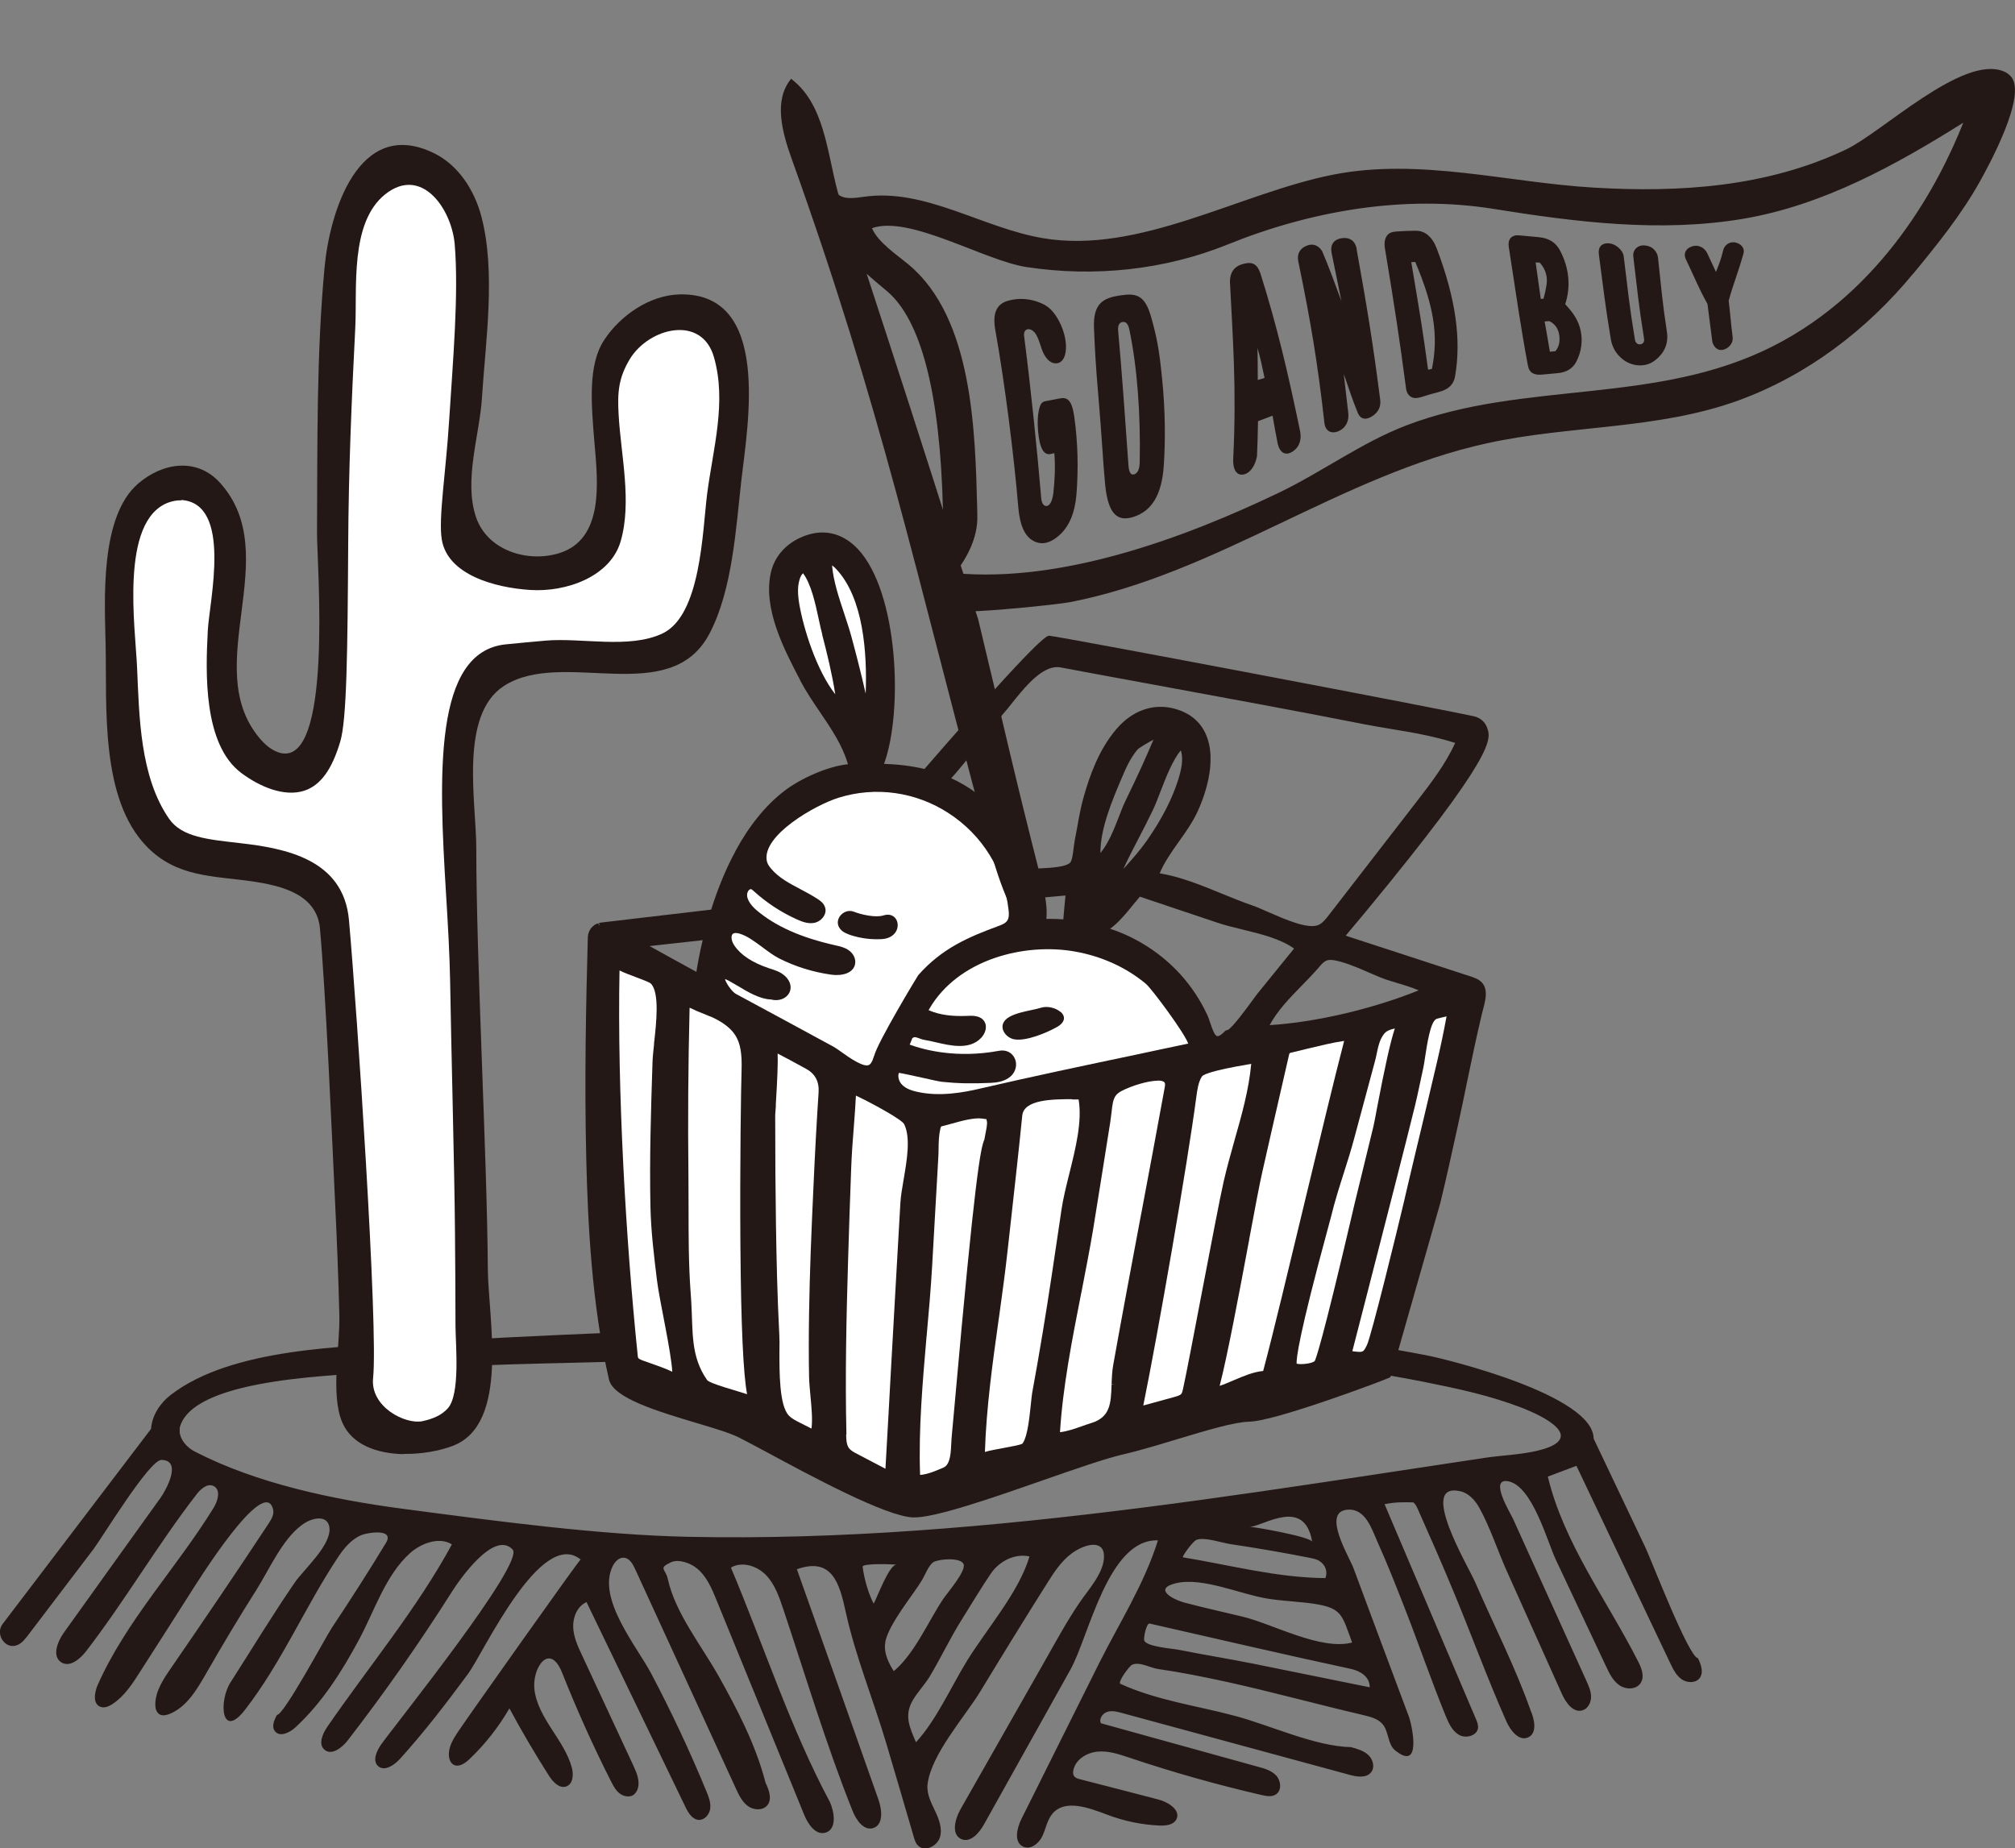
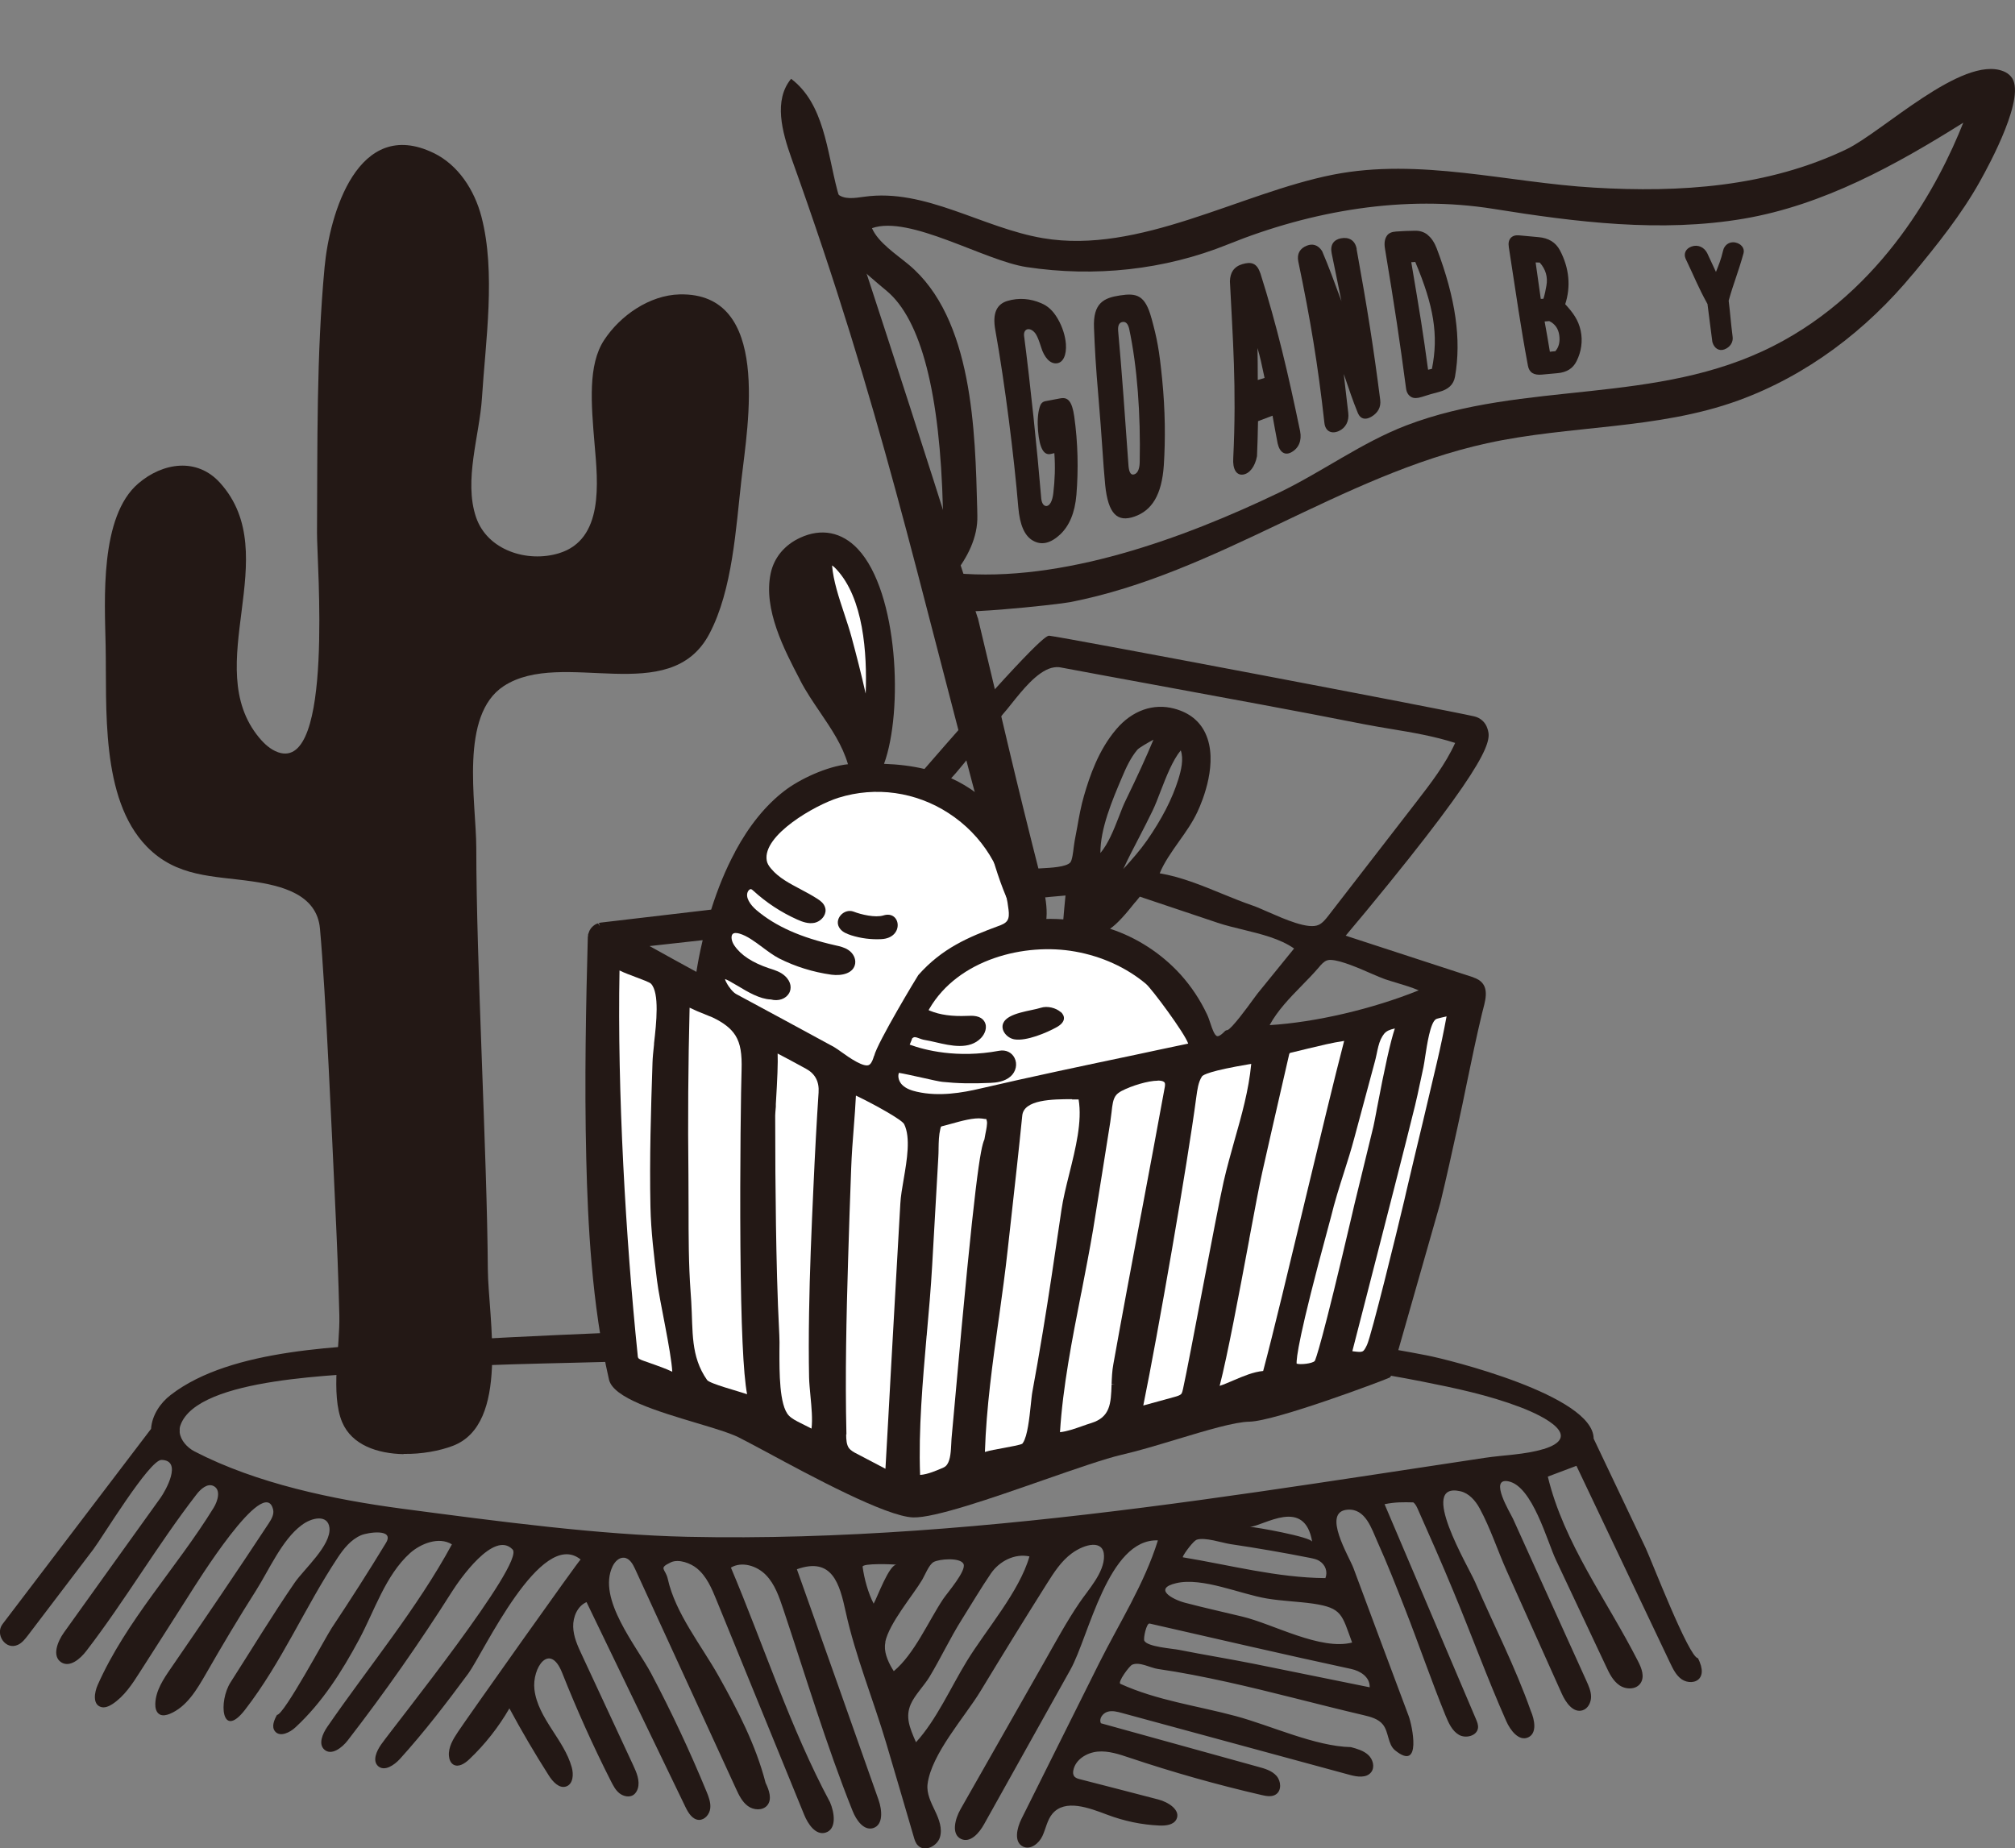
<svg xmlns="http://www.w3.org/2000/svg" id="_レイヤー_2" viewBox="0 0 157 144">
  <rect x="0" y="0" width="157" height="144" fill="#808080" stroke="none" />
  <defs>
    <style>.cls-1{fill:none;}.cls-2{fill:#fff;}.cls-3{fill:#231815;}</style>
  </defs>
  <g id="_レイヤー_1-2">
    <g>
      <g>
        <path class="cls-3" d="M132.53,129.79c-.06-.2-.14-.4-.23-.58-.7-.02-3.64-7.66-4.08-8.59-1.35-2.84-2.7-5.68-4.05-8.52-.01-3.38-11.42-6.18-12.97-6.48-6.85-1.34-13.92-2.08-20.9-2.24-19.23-.42-38.49,.1-57.69,1.21-5.77,.33-14.56,.44-19.3,4.1-.84,.64-1.47,1.61-1.54,2.65,0,0-11.49,15.11-11.57,15.21-.61,.8,.24,2.08,1.21,1.61,.32-.15,.54-.44,.76-.72,1.7-2.23,3.4-4.47,5.1-6.71,.69-.91,4.37-6.98,5.31-6.97,1.68,.03,.3,2.43-.07,2.95-2.51,3.5-5.02,6.99-7.52,10.49-.51,.71-.96,1.85-.22,2.33,.67,.43,1.48-.26,1.96-.89,3.03-3.94,5.54-8.26,8.58-12.19,.33-.43,.86-.9,1.34-.65,.57,.29,.33,1.15-.01,1.7-2.89,4.69-6.8,8.77-9.03,13.8-.26,.59-.39,1.48,.22,1.7,.31,.12,.66-.04,.94-.22,.92-.61,1.54-1.56,2.13-2.49,1.28-1.99,2.55-3.99,3.82-5.98,.53-.83,5.9-9.51,6.56-6.68,.09,.37-.13,.75-.34,1.07-2.5,3.8-5.05,7.55-7.63,11.3-.58,.84-1.18,1.74-1.21,2.76-.01,.31,.06,.67,.34,.83,.23,.13,.52,.06,.76-.03,1.34-.54,2.13-1.89,2.85-3.14,1.26-2.2,2.56-4.38,3.92-6.52,.98-1.55,2.01-3.92,3.51-5.04,.81-.63,2.07-.87,2.19,.19,.14,1.36-1.97,3.21-2.7,4.26-1.74,2.53-3.34,5.18-5,7.77-.96,1.49-.72,4.53,1.12,2.15,2.89-3.74,4.64-7.95,7.22-11.85,.47-.71,1.03-1.41,1.82-1.75,.51-.22,2.64-.55,1.94,.6-1.36,2.24-2.77,4.44-4.22,6.62-.49,.74-3.73,6.8-4.27,6.78-.22,.4-.44,.91-.16,1.27,.38,.49,1.17,.11,1.62-.32,2.08-1.93,3.61-4.35,4.94-6.83,1.2-2.23,2.05-5,3.97-6.73,.83-.74,2.25-1.31,3.26-.68-2.68,4.96-6.51,9.57-9.71,14.22-.37,.54-.72,1.35-.22,1.78,.55,.48,1.37-.15,1.81-.72,2.9-3.75,5.62-7.64,8.16-11.65,.55-.86,3.24-4.76,4.69-3.23,.99,1.04-9.15,13.65-10.24,15.19-.36,.51-.7,1.27-.24,1.69,.5,.44,1.25-.07,1.7-.56,1.91-2.11,3.64-4.37,5.33-6.66,1.17-1.6,5.66-11.39,8.75-8.88-.06-.05-8.92,12.46-9.55,13.42-.38,.57-.77,1.2-.71,1.89,.02,.27,.13,.55,.36,.68,.4,.22,.88-.1,1.21-.41,1.23-1.16,2.29-2.51,3.14-3.98,.96,1.78,1.98,3.52,3.07,5.23,.31,.49,.82,1.05,1.37,.85,.53-.2,.57-.94,.42-1.48-.3-1.09-.96-2.04-1.57-2.99s-1.21-1.96-1.34-3.08c-.2-1.68,1.19-3.74,2.16-1.3,1.14,2.87,2.4,5.68,3.8,8.44,.18,.35,.36,.71,.67,.95s.77,.34,1.09,.12c.17-.12,.28-.31,.34-.51,.17-.6-.1-1.23-.36-1.79-1.33-2.87-2.67-5.73-4-8.6-.33-.7-.66-1.43-.68-2.2s.33-1.61,1.04-1.92c2.57,5.32,5.14,10.65,7.71,15.97,.22,.46,.55,.99,1.06,1,.46,0,.82-.45,.87-.9s-.12-.9-.3-1.33c-1.29-3.13-2.73-6.2-4.31-9.19-1.12-2.11-4.22-5.8-3-8.34,.17-.35,.49-.7,.89-.67,.43,.04,.68,.48,.86,.87,2.62,5.71,5.24,11.41,7.86,17.12,.23,.5,.48,1.03,.93,1.36s1.15,.37,1.51-.05c.4-.48,.14-1.2-.13-1.76-.76-2.95-2.18-5.68-3.66-8.32-1.33-2.37-3.37-4.89-3.96-7.57-.18-.81-.77-.81,.24-1.29,.62-.29,1.56,.08,2.03,.47,.76,.62,1.16,1.57,1.53,2.48,2.27,5.57,4.54,11.13,6.82,16.7,.3,.75,.91,1.65,1.68,1.41,.87-.27,.7-1.54,.34-2.37-3.08-5.74-5.18-12.27-7.72-18.28,.86-.51,2.03-.14,2.73,.58s1.03,1.71,1.35,2.66c1.75,5.23,3.35,10.6,5.4,15.72,.28,.71,.87,1.56,1.6,1.34,.81-.25,.7-1.41,.42-2.21-2.11-5.99-4.23-11.98-6.36-17.96,2.77-.99,3.33,1.16,3.8,3.3,.76,3.48,2.16,6.87,3.17,10.28,.72,2.42,1.42,4.83,2.13,7.25,.07,.25,.15,.52,.34,.7,.51,.52,1.48,.06,1.7-.63s-.07-1.43-.38-2.08-.66-1.34-.58-2.06c.28-2.34,2.89-5.24,4.1-7.22,1.71-2.82,3.44-5.63,5.2-8.42,.55-.87,1.11-1.75,1.94-2.36,1.03-.75,2.49-1.09,2.51,.2,.03,1.3-1.24,2.65-1.92,3.66-1,1.47-1.84,3.03-2.72,4.58-2.18,3.83-4.36,7.67-6.54,11.5-.43,.76-.74,1.95,.05,2.32,.72,.33,1.41-.47,1.79-1.16,2.24-4.02,4.49-8.04,6.73-12.05,1.43-2.56,2.93-10.21,6.81-10.06-1.06,3.41-3.04,6.49-4.58,9.57-2.02,4.04-4.03,8.09-6.05,12.13-.36,.72-.61,1.81,.12,2.16,.58,.28,1.24-.24,1.51-.82s.37-1.25,.78-1.74c.99-1.17,2.85-.46,4.28,.08,1.3,.49,2.67,.78,4.06,.84,.49,.02,1.09-.04,1.32-.48,.36-.72-.63-1.35-1.41-1.55-2.04-.53-4.07-1.06-6.11-1.58-.17-.04-.35-.1-.45-.24-.09-.13-.09-.3-.06-.45,.16-.84,1.04-1.38,1.89-1.46s1.69,.21,2.5,.48c3.37,1.13,6.8,2.1,10.27,2.9,.38,.09,.81,.17,1.13-.05,.45-.3,.4-1.03,.04-1.44s-.92-.57-1.44-.71c-4.08-1.13-8.16-2.26-12.24-3.39-.17-.35,.13-.77,.5-.89s.77-.01,1.14,.09c5.91,1.61,11.83,3.21,17.74,4.82,.58,.16,1.31,.27,1.68-.21,.3-.39,.14-1-.23-1.34s-.87-.48-1.35-.61c-2.8-.06-6.26-1.69-8.98-2.42-3.01-.81-6.12-1.21-8.98-2.51-.25-.12,.7-1.4,.91-1.49,.58-.26,1.43,.25,2.01,.33,1.81,.26,3.6,.62,5.38,1.01,3.57,.79,7.1,1.76,10.65,2.59,.55,.13,1.15,.29,1.5,.73,.47,.59,.37,1.54,.95,2.01,2.12,1.72,1.32-1.99,1.06-2.67-1.4-3.74-2.88-7.69-4.3-11.52-.33-.9-2.5-4.39-.48-4.56,1.42-.12,1.89,1.49,2.35,2.51,.77,1.71,1.46,3.47,2.14,5.21,1.08,2.76,2.04,5.57,3.16,8.32,.24,.58,.51,1.19,1.04,1.5s1.41,.09,1.49-.53c.03-.25-.07-.49-.17-.72-2.37-5.57-4.74-11.14-7.11-16.72,.84-.17,1.44-.16,2.24-.14,.18,.14,.28,.36,.37,.57,.94,2.11,1.87,4.22,2.75,6.35,1.4,3.36,2.65,6.8,4.12,10.12,.32,.73,.99,1.6,1.71,1.27,.7-.32,.51-1.36,.2-2.07-1.2-3.41-2.9-6.72-4.34-10.04-.53-1.22-4.49-7.82-1.15-7.07,.67,.15,1.17,.72,1.5,1.32,.85,1.56,1.39,3.26,2.11,4.87,1.43,3.2,2.87,6.39,4.3,9.59,.31,.69,.89,1.52,1.62,1.29,.42-.13,.66-.61,.66-1.05s-.19-.86-.37-1.26c-1.27-2.8-2.54-5.6-3.81-8.41-.63-1.4-1.27-2.8-1.9-4.2-.2-.44-1.93-3.24-.35-2.92,1.87,.39,3.01,4.68,3.69,6.12l3.9,8.28c.26,.56,.54,1.14,1.05,1.49s1.31,.35,1.65-.17c.33-.5,.08-1.16-.2-1.7-2.43-4.78-5.78-9.19-7.03-14.39,.74-.28,1.49-.56,2.23-.84,2.43,5.12,4.86,10.24,7.3,15.36,.23,.48,.47,.98,.91,1.28s1.13,.3,1.42-.14c.17-.26,.16-.58,.08-.89Zm-65.32-7.7c-.04-.3,2.46-.2,2.67-.16-.58-.11-1.56,2.63-1.81,3.03-.43-.84-.73-1.92-.86-2.88Zm1.76,5.88c.29-1.47,2.19-3.69,2.89-4.88,.2-.34,.52-1.17,.88-1.37,.41-.24,2.07-.38,2.33,.14s-1.27,2.27-1.59,2.75c-1.16,1.75-2.24,4.28-3.84,5.61-.35-.53-.73-1.31-.69-1.98,0-.09,.02-.18,.04-.27Zm2.4,7.79c-.52-1.18-.83-1.98-.41-2.96,.31-.72,1.06-1.46,1.47-2.15,.88-1.46,1.61-3.03,2.52-4.47,.75-1.19,1.46-2.4,2.25-3.56,.66-.97,1.86-1.59,3.01-1.34-.78,2.74-3.38,5.71-4.88,8.16-1.24,2.02-2.37,4.59-3.96,6.32Zm21.79-15.73s.06-.04,.08-.05c.63-.22,1.97,.24,2.62,.34,2.09,.31,4.17,.67,6.24,1.08,.24,.05,.48,.1,.68,.22,.51,.31,.68,.87,.49,1.35-3.76-.03-7.41-1.01-11.1-1.62-.11-.02,.64-1.07,.98-1.32Zm13.57,11.45c-3.01-.61-6.01-1.22-9.02-1.83-1.94-.39-3.9-.7-5.85-1.09-.49-.1-2.46-.23-2.7-.71-.09-.19,.17-1.39,.41-1.34,5.23,1.19,10.46,2.41,15.71,3.54,.7,.15,1.47,.62,1.44,1.43Zm-1.37-3.49c-2.48,.64-6.17-1.45-8.56-2.02-1.49-.36-2.99-.69-4.47-1.08-.96-.25-2.53-1.1-.67-1.53,2.04-.47,4.99,.86,7.05,1.2,1.19,.2,2.41,.23,3.61,.4,2.26,.34,2.23,.85,3.03,3.03Zm-3.12-7.85c-.1-.38-4.43-1.16-4.85-1.16,1.11-.09,4.26-2.34,4.85,1.16Zm18-7.22c-1.41,.43-3.1,.46-4.56,.68-2.9,.44-5.8,.88-8.71,1.32-5.95,.9-11.91,1.79-17.88,2.55-11.67,1.49-23.69,2.54-35.56,2.28-6.82-.15-14.65-1.19-22.21-2.19-5.34-.71-11.31-1.95-16.16-4.46-.58-.3-1.09-.87-1.16-1.49,0-.09,.01-.18,0-.28,0-.09,.03-.18,.06-.27,1.34-3.8,12.77-3.87,16.09-4.19,6.42-.62,12.97-.59,19.42-.82,13.57-.49,27.14-.87,40.72-.58,6.87,.15,13.77,.85,20.51,2.18,2.57,.51,5.19,1.06,7.65,2,1.98,.75,4.91,2.31,1.81,3.27Z" />
        <g>
-           <path class="cls-3" d="M31.45,113.31c-2.03-.04-4.03-.7-4.79-2.49-.92-2.18-.16-5.9-.22-8.33-.07-2.92-.19-5.85-.33-8.77-.24-5.09-.72-16.28-1.18-21.36-.24-2.7-3.04-3.35-5.27-3.68-3.06-.44-5.89-.31-8.23-2.72-3.63-3.73-3.1-10.88-3.2-15.68-.07-3.5-.48-10.04,2.56-12.62,1.89-1.61,4.56-2.04,6.37-.02,5.05,5.63-1.61,14.26,3.04,19.85,.4,.48,.88,.92,1.47,1.13,4.36,1.52,3.01-14.84,3.03-17.11,.04-6.88-.05-13.83,.59-20.69,.39-4.19,2.61-11.74,8.49-8.9,1.93,.93,3.19,2.9,3.73,4.96,1.14,4.35,.32,9.71,.04,14.15-.19,2.91-1.43,6.4-.46,9.27,.88,2.59,4,3.56,6.46,2.81,3.52-1.07,3.03-5.52,2.78-8.47-.27-3.19-.53-6.21,.74-8.14,1.26-1.92,3.54-3.5,5.88-3.56,7.17-.17,5.31,10.14,4.82,14.43-.43,3.76-.69,8.6-2.5,12.02-3.08,5.84-11.46,1.09-16.02,4.07-3.47,2.27-2.15,9.02-2.14,12.59,0,8.94,.84,23.91,.9,32.85,.03,3.81,1.73,12.06-2.72,13.76-1.02,.39-2.44,.66-3.85,.63Zm-3.99-4.11h.01s-.01,0-.01,0Z" />
-           <path class="cls-2" d="M14.14,38.99c-.31-.02-.66,.04-1.05,.18-3.77,1.45-2.54,9.77-2.41,12.84,.17,3.81,.22,8.52,2.5,11.8,1.01,1.44,3.04,1.6,5.53,1.89,3.5,.4,8.06,1.24,8.48,6,.63,7.08,2.29,31.8,1.88,35.67-.24,2.27,2.53,3.65,3.85,3.37,.74-.16,1.48-.44,1.98-1.01,.97-1.11,.6-4.91,.59-6.39,0-2.43-.02-4.85-.04-7.28-.03-4.53-.31-15.14-.38-19.67-.04-2.1-.17-4.37-.32-6.78-.56-9.22-.98-18.82,4.65-19.4,1.01-.1,2.05-.2,3.09-.29,2.82-.25,6.53,.67,9.13-.56,3.01-1.43,3.11-8,3.48-10.9,.46-3.52,1.53-7.12,.53-10.62-.95-3.35-5.07-2.3-6.55,.13-.89,1.47-.98,2.61-.88,4.33,.17,3.13,1.06,6.82,.15,9.91-.81,2.72-4.22,3.95-7.05,3.76-2.79-.18-6.44-1.2-6.88-3.94-.27-1.66,.33-5.28,.58-9.34,.29-4.57,.75-9.78,.43-13.64-.23-2.76-2.58-6.18-5.43-3.9-2.76,2.22-2.16,7.33-2.32,10.42-.29,5.61-.52,11.2-.55,16.81-.05,8.45-.11,13.71-.62,15.41-.65,2.19-1.54,3.4-2.79,3.82-1.59,.52-3.52-.33-4.91-1.37-2.99-2.23-2.79-7.84-2.62-11.1,.12-2.31,1.94-9.94-2.08-10.18Z" />
+           <path class="cls-3" d="M31.45,113.31c-2.03-.04-4.03-.7-4.79-2.49-.92-2.18-.16-5.9-.22-8.33-.07-2.92-.19-5.85-.33-8.77-.24-5.09-.72-16.28-1.18-21.36-.24-2.7-3.04-3.35-5.27-3.68-3.06-.44-5.89-.31-8.23-2.72-3.63-3.73-3.1-10.88-3.2-15.68-.07-3.5-.48-10.04,2.56-12.62,1.89-1.61,4.56-2.04,6.37-.02,5.05,5.63-1.61,14.26,3.04,19.85,.4,.48,.88,.92,1.47,1.13,4.36,1.52,3.01-14.84,3.03-17.11,.04-6.88-.05-13.83,.59-20.69,.39-4.19,2.61-11.74,8.49-8.9,1.93,.93,3.19,2.9,3.73,4.96,1.14,4.35,.32,9.71,.04,14.15-.19,2.91-1.43,6.4-.46,9.27,.88,2.59,4,3.56,6.46,2.81,3.52-1.07,3.03-5.52,2.78-8.47-.27-3.19-.53-6.21,.74-8.14,1.26-1.92,3.54-3.5,5.88-3.56,7.17-.17,5.31,10.14,4.82,14.43-.43,3.76-.69,8.6-2.5,12.02-3.08,5.84-11.46,1.09-16.02,4.07-3.47,2.27-2.15,9.02-2.14,12.59,0,8.94,.84,23.91,.9,32.85,.03,3.81,1.73,12.06-2.72,13.76-1.02,.39-2.44,.66-3.85,.63Zh.01s-.01,0-.01,0Z" />
        </g>
      </g>
      <g>
        <path class="cls-3" d="M114.81,76.16c-3.32-1.08-6.64-2.17-9.96-3.25,.52-.63,1.05-1.26,1.58-1.89,10.11-12.24,9.74-13.41,9.46-14.26-.15-.48-.54-.83-1.03-.94-2.25-.52-31.94-6.16-33.09-6.28-.17-.03-.67-.07-9.74,10.38-.97-.23-2.02-.36-3.15-.4,1.5-4.09,1.12-13.37-2.04-16.74-1.25-1.33-2.85-1.64-4.49-.88-1.22,.56-2.04,1.55-2.3,2.77-.6,2.8,1.06,5.97,2.27,8.28l.04,.09c.45,.86,1,1.67,1.53,2.45,.89,1.32,1.74,2.56,2.18,4.06-1.64,.17-3.77,1.16-4.97,2.09-1.44,1.11-2.72,2.68-3.8,4.68,0,0-.03,.07-.03,.07-.72,1.33-1.34,2.84-1.86,4.49l-8.6,1.01c-.06,0-.11,.03-.15,.04l.08,.23-.14-.21s-.06,.02-.1,.03c-.14,.06-.25,.14-.35,.24-.09,.08-.16,.19-.22,.3-.02,.04-.03,.07-.06,.16-.01,.03-.03,.08-.05,.14,0,.04,0,.08,0,.09,0,.02-.02,.08-.02,.1-.14,5.14-.27,11.21-.12,17.34,.12,4.9,.42,11.28,1.77,17.15,.33,1.44,3.77,2.47,6.81,3.38,1.34,.4,2.6,.78,3.27,1.11,.46,.23,1.23,.64,2.2,1.16,3.48,1.88,9.31,5.02,11.41,5.09,1.65,.06,6.19-1.52,10.19-2.92,2.47-.86,4.8-1.67,6.06-1.96,1.31-.3,2.86-.77,4.35-1.22,2.29-.69,4.45-1.34,5.61-1.36,2.04-.04,10.58-3.26,10.91-3.43,.06-.03,.1-.08,.12-.15l3.85-13.49c.49-2.02,.93-4.05,1.35-5.95,.25-1.12,.48-2.25,.71-3.37,.37-1.78,.75-3.62,1.18-5.41,.03-.12,.06-.23,.09-.35,.24-.91,.53-2.04-.75-2.46Zm-64.2-2.44l4.14-.46c-.25,1.04-.4,1.91-.49,2.47-1.24-.68-2.47-1.35-3.65-2.01Zm31.34-21.68h0c.24-.06,.48-.08,.7-.03,2.23,.42,4.47,.83,6.7,1.24,2.96,.55,5.91,1.09,8.87,1.64,2.69,.5,5.37,1.01,8.05,1.54,.72,.14,1.44,.26,2.16,.38,1.64,.27,3.33,.56,4.95,1.08-.76,1.68-1.92,3.17-3.03,4.61l-6.83,8.83c-.21,.27-.45,.58-.76,.73-.8,.4-2.7-.45-3.96-1-.46-.2-.86-.38-1.15-.48-.82-.28-1.65-.62-2.46-.95-1.56-.64-3.17-1.3-4.83-1.58,.34-.84,.93-1.67,1.5-2.48,.53-.74,1.07-1.51,1.44-2.31,.41-.87,1.66-3.9,.62-6.12-.45-.96-1.26-1.61-2.42-1.92-1.63-.44-3.29,.14-4.53,1.61-1.37,1.61-2.06,3.62-2.51,5.18-.23,.79-.38,1.61-.52,2.41-.07,.37-.14,.75-.21,1.12-.02,.11-.04,.29-.07,.48-.04,.36-.12,1.03-.27,1.19-.33,.35-1.48,.41-2.24,.45-.31,.02-.59,.03-.79,.06-.06,0-.14,.02-.18,0-.06-.02-.1-.18-.13-.26-.91-3.01-3.11-5.54-5.94-6.82,.44-.45,1.28-1.48,3.09-3.8,.47-.6,.84-1.07,.95-1.2,.2-.22,.42-.5,.66-.8,.84-1.05,1.98-2.49,3.13-2.8Zm5.7,15.53s-.09,.1-.13,.15c.38-.83,.81-1.65,1.23-2.46,.35-.68,.72-1.39,1.05-2.08,.21-.44,.42-.97,.63-1.53,.44-1.13,.93-2.4,1.57-3.18,.24,.69,.03,1.55-.19,2.26-.48,1.54-1.29,3.1-2.45,4.77-.51,.73-1.12,1.42-1.71,2.08Zm2.22-9.93c-.57,1.37-1.25,2.85-2.11,4.62-.22,.44-.41,.92-.6,1.43-.39,1-.8,2.03-1.42,2.78-.02-1.89,.94-4.16,1.67-5.87,.33-.79,.68-1.55,1.21-2.18,.12-.14,.76-.52,1.25-.78Zm-1.41,12.66c.14-.17,.26-.32,.35-.43l6.05,2.03c.62,.21,1.29,.37,1.99,.54,1.42,.35,2.88,.7,3.98,1.47l-2.85,3.51c-.06,.08-.19,.25-.35,.47-.41,.57-1.67,2.29-2,2.38-.07,0-.14,.03-.19,.08-.37,.39-.54,.4-.6,.39-.21-.05-.39-.57-.53-1-.08-.24-.16-.48-.26-.69-.53-1.13-1.23-2.19-2.09-3.14-1.49-1.63-3.41-2.87-5.47-3.54,.59-.4,1.27-1.2,1.96-2.07Zm-5.44-.53c-.08,.77-.13,1.4-.17,1.87-.66-.05-1.31-.05-1.96-.01-.05-.57-.12-1.12-.21-1.64l2.33-.21Zm15.91,10.1c.6-1.11,1.54-2.09,2.46-3.03,.46-.47,.93-.95,1.35-1.44,.19-.23,.39-.46,.64-.56,.09-.03,.2-.05,.33-.04,.77,.03,2.22,.66,3.13,1.06,.44,.19,.81,.35,1.07,.44,.3,.1,.62,.2,.93,.29,.57,.17,1.16,.35,1.7,.58-3.59,1.45-8.03,2.49-11.61,2.71Zm-52.27-7.69h0s0,0,0,0h0Z" />
        <path class="cls-2" d="M64.83,44.06c.11,.07,.21,.16,.33,.29,2.12,2.26,2.41,6.53,2.29,9.7-.35-1.56-.74-3.07-1.1-4.4-.16-.59-.36-1.19-.57-1.83-.42-1.26-.85-2.56-.95-3.76Z" />
-         <path class="cls-2" d="M64.06,49.45c.37,1.42,.77,3.04,1.02,4.65-1.47-1.88-2.47-5.11-2.8-7.01-.13-.76-.14-1.38,0-1.86,.07-.27,.16-.44,.29-.56,.64,.85,.97,2.4,1.24,3.66,.09,.41,.17,.79,.26,1.12Z" />
        <path class="cls-2" d="M60.59,82.07c.03,.76-.02,1.99-.14,3.96v.2c-.03,.34-.05,.59-.05,.69,0,3.09,.02,5.88,.06,8.53,.04,2.51,.1,5.49,.26,8.56,.02,.33,.02,.78,.01,1.28,0,1.59-.02,4.22,.73,5.01,.24,.25,.58,.42,.92,.59l.28,.14c.2,.1,.39,.2,.57,.29,.09-.74,0-1.67-.08-2.51-.05-.56-.1-1.04-.11-1.48-.03-1.55-.03-3.2,0-5.05,.05-3.19,.18-6.32,.34-9.79,.12-2.69,.25-5.09,.4-7.35q.09-1.28-.98-1.86c-.43-.23-.86-.47-1.29-.7l-.36-.19c-.19-.1-.38-.2-.57-.3Z" />
        <path class="cls-2" d="M53.73,78.53c-.11,4.45-.14,8.83-.09,13.02,0,.87,.01,1.73,.01,2.6,0,2.15,0,4.37,.16,6.54,.02,.25,.03,.5,.05,.75,.14,2.3-.07,4.23,1.23,6.09,.2,.29,2.46,.88,3.12,1.11-.3-1.58-.47-5.36-.52-11.48-.05-6.23,.05-12.67,.09-13.76,.04-1.3-.09-2.08-.47-2.7-.34-.55-.91-1-1.79-1.42-.06-.03-.16-.07-.3-.12l-.07-.03c-.64-.25-1.08-.44-1.4-.6Z" />
        <path class="cls-2" d="M48.27,75.61c-.18,9.41,.49,20.99,1.41,29.93,0,.1,.02,.24,.06,.29,.03,.04,.14,.1,.23,.14,.09,.04,.27,.1,.5,.18,.8,.28,1.44,.51,1.91,.74-.08-1.57-1-5.56-1.19-7.12-.23-1.89-.47-3.82-.51-5.73h0c-.08-3.78,.04-7.57,.16-11.23,.01-.39,.06-.87,.12-1.43v-.08c.18-1.57,.44-3.94-.24-4.65-.1-.11-.73-.34-1.1-.48-.5-.19-.97-.36-1.35-.55Z" />
        <path class="cls-2" d="M105.37,105.29s.06,0,.09,.01c.75,.09,.76,.09,1.05-.5,.34-.72,2.34-8.86,2.9-11.24l.16-.7c.42-1.8,.85-3.59,1.28-5.38l1.1-4.66c.28-1.18,.54-2.43,.76-3.62-.12,.03-.25,.06-.39,.09l-.16,.04c-.11,.03-.22,.05-.28,.09-.44,.26-.7,2.03-.83,2.87-.05,.35-.1,.65-.14,.86-.08,.37-.16,.75-.24,1.12l-.04,.18c-.12,.57-.24,1.15-.38,1.71-.66,2.71-2.45,9.66-3.75,14.73l-1.13,4.39Z" />
        <path class="cls-2" d="M101.04,106.26c.27,.09,1.2,0,1.4-.21,.07-.12,.56-1.36,2.93-11.51l.16-.69,1.48-6.07c.04-.16,.12-.59,.23-1.16l.02-.12c.65-3.42,1.08-5.34,1.42-6.36-.43,.1-.64,.19-.84,.42-.09,.11-.17,.25-.26,.43-.15,.33-.24,.76-.32,1.15-.05,.24-.1,.45-.15,.63l-1.59,5.91c-.24,.91-.53,1.82-.81,2.7-.35,1.09-.72,2.27-1,3.42-.03,.1-.11,.41-.23,.86h0c-2.28,8.38-2.49,10.22-2.45,10.61Z" />
        <path class="cls-2" d="M83.54,85.65c-1.55,0-3.77,.03-3.89,1.28-.27,2.71-.58,5.46-.85,7.89l-.28,2.52c-.19,1.75-.44,3.55-.68,5.29l-.02,.13c-.48,3.41-.97,6.93-1.08,10.38,.39-.12,.91-.21,1.51-.32,.38-.07,1.26-.23,1.4-.32,0,0,.02-.03,.04-.05l.02-.03c.35-.52,.5-1.96,.6-2.91,.05-.44,.08-.81,.13-1.07,.26-1.42,.53-2.94,.81-4.65,.48-2.89,.91-5.83,1.33-8.67l.12-.82c.13-.88,.36-1.82,.61-2.82,.5-2.01,1.02-4.09,.73-5.81h-.4s-.08,0-.12,0Z" />
        <path class="cls-2" d="M72.2,104.06h0c-.31,3.6-.64,7.31-.51,10.87,.61-.04,1.32-.36,1.81-.57,.13-.06,.22-.13,.3-.25,.26-.38,.29-1.05,.32-1.64,.01-.23,.02-.42,.04-.6,.03-.33,.11-1.2,.22-2.41,1.57-17.68,2.02-20.02,2.32-20.67,.02-.13,.05-.28,.08-.44,.06-.29,.17-.82,.11-1-.02-.06-.03-.1-.04-.15-.1,0-.2-.02-.33-.04-.63-.09-1.66,.2-2.34,.39-.24,.07-.47,.13-.67,.18-.05,.01-.17,.04-.19,.06,0,.01-.03,.07-.05,.16-.12,.51-.13,1.01-.14,1.55v.08c0,.2-.01,.4-.02,.6l-.48,8.45c-.1,1.77-.26,3.6-.42,5.36v.07Z" />
        <path class="cls-2" d="M90.21,84.21c-.76,0-2.06,.4-2.82,.8-.19,.1-.33,.21-.43,.33-.24,.3-.29,.75-.35,1.31-.03,.27-.06,.51-.1,.77-.44,2.8-.89,5.59-1.34,8.39-.27,1.61-.6,3.28-.91,4.89l-.02,.08c-.7,3.58-1.43,7.27-1.65,10.82,.56-.06,1.15-.27,1.72-.47,.25-.09,.48-.17,.71-.24,1.49-.46,1.54-1.52,1.59-3h0s.23,0,.23,0l-.23-.02c.02-.52,.04-1.05,.14-1.58,.69-3.86,1.43-7.78,2.14-11.57l.05-.25c.61-3.26,1.23-6.53,1.82-9.79,.03-.19,.02-.31-.06-.37-.1-.08-.28-.11-.5-.11Z" />
        <path class="cls-2" d="M97.51,82.9l-.2,.03c-2.97,.5-3.56,.81-3.66,.95-.29,.45-.36,1.04-.44,1.61h0c-.68,5.17-2.99,18.45-4.13,24.03l2.44-.67c.22-.06,.43-.13,.52-.23,.07-.09,.11-.27,.14-.41,.25-1.12,.9-4.55,1.48-7.58,.66-3.44,1.4-7.33,1.68-8.55,.25-1.1,.56-2.18,.85-3.23,.55-1.93,1.11-3.91,1.3-5.94Z" />
        <path class="cls-2" d="M97.34,96.58l-.02,.08c-.76,4.07-1.7,9.07-2.29,11.33,.34-.11,.7-.27,1.08-.43,.77-.33,1.55-.66,2.31-.73,.78-2.92,2.06-8.28,3.2-13.02l.04-.17c1.14-4.73,2.31-9.62,3.07-12.53-.95,.14-1.86,.37-2.83,.6-.41,.1-.8,.2-1.19,.29-.07,.01-.19,.04-.23,.07-.02,.02-.05,.14-.06,.2l-.67,2.92c-.47,2.05-.94,4.1-1.4,6.15-.2,.86-.6,2.98-1.02,5.24Z" />
        <path class="cls-2" d="M65.93,111.77c0,.41,.03,.81,.21,1.06,.16,.21,.4,.34,.64,.46,.73,.38,1.48,.78,2.21,1.16,.15-2.58,.29-5.15,.43-7.73,.11-1.96,.22-3.92,.33-5.88l.4-7.05c.03-.58,.15-1.25,.26-1.9,.26-1.52,.55-3.25,.04-4.29-.16-.34-2.28-1.52-3.76-2.23-.04,.81-.1,1.62-.17,2.51-.08,.97-.16,2.08-.2,3.15-.09,2.38-.17,4.76-.24,7.14-.13,4.35-.24,8.98-.13,13.6h0Z" />
        <path class="cls-2" d="M56.6,76.57c-.07-.13-.1-.22-.11-.28,.05,.02,.14,.05,.27,.12,.22,.12,.45,.26,.7,.4,.81,.49,1.74,1.04,2.59,1.07h.01c.6,.16,1.18-.05,1.43-.5,.18-.33,.19-.86-.34-1.34-.33-.3-.73-.43-1.13-.56l-.1-.03c-1.3-.44-2.19-1.02-2.7-1.77-.24-.35-.27-.71-.16-.87,.11-.16,.4-.11,.56-.06,.59,.17,1.19,.62,1.77,1.05,.43,.32,.87,.65,1.31,.88,1.29,.65,2.66,1.07,4.08,1.27,.83,.11,1.73-.11,1.85-.86,.06-.39-.15-.82-.54-1.07-.3-.2-.65-.28-1.01-.36-2.7-.61-4.65-1.48-6.14-2.74-.47-.4-.92-1.02-.65-1.48,.06-.1,.16-.18,.24-.15,.05,.01,.12,.08,.18,.13,1.01,.92,2.15,1.67,3.4,2.23,.42,.19,.88,.35,1.34,.26,.3-.06,.58-.26,.74-.52,.13-.21,.17-.45,.1-.67-.09-.32-.35-.52-.6-.68-.42-.27-.86-.51-1.3-.74-.87-.46-1.7-.89-2.3-1.6-.21-.24-.32-.45-.35-.65-.34-1.97,3.77-4.32,5.6-4.89,2.89-.9,6.02-.46,8.58,1.21,2.62,1.7,4.31,4.44,4.66,7.51,.04,.32,.05,.65-.11,.87-.14,.2-.4,.31-.71,.42-2.3,.85-4.36,1.72-6.21,3.81-.04,.04-3.2,5.27-3.44,6.3h-.01c-.08,.25-.16,.52-.34,.67-.37,.32-1.6-.54-2.18-.96-.24-.17-.44-.31-.59-.4-2.54-1.38-5.08-2.76-7.63-4.13-.24-.13-.57-.52-.76-.9Z" />
        <path class="cls-2" d="M70.05,83.6c.32,.05,1.14,.23,1.77,.37,.75,.17,1.39,.31,1.6,.33,1.14,.12,2.3,.15,3.76,.08,.45-.02,1.1-.09,1.57-.51,.41-.37,.54-.96,.3-1.43-.22-.44-.68-.66-1.21-.56-3.27,.61-5.82-.06-6.96-.48,.01-.02,.02-.05,.03-.07,.06-.14,.17-.41,.17-.43,.16-.12,.24-.1,.51,0,.14,.05,.29,.11,.48,.14,.26,.04,.55,.11,.86,.18,1.16,.27,2.6,.6,3.5-.33,.32-.33,.53-.86,.27-1.29-.3-.49-.95-.46-1.34-.44-1.2,.05-2.12-.08-2.9-.4-.08-.03-.11-.05-.1-.04,0-.01,0-.04,.05-.11,2.25-3.87,7.43-5.17,11.37-4.46,2.07,.37,3.98,1.24,5.5,2.51,.45,.37,3.03,3.85,3.3,4.66-1.38,.29-2.77,.58-4.15,.88-3.95,.83-8.04,1.69-12.04,2.62-1.4,.33-3.23,.65-4.96,.25-.35-.08-.84-.22-1.16-.56-.1-.11-.18-.24-.23-.39-.06-.19-.06-.37,0-.52Z" />
        <path class="cls-3" d="M68.84,71.33c-.64,.2-1.76-.07-2.32-.29-.78-.3-1.62,.64-1.06,1.34,.11,.14,.25,.24,.41,.32,.14,.07,.3,.13,.45,.18,.76,.24,1.55,.34,2.35,.3,1.81-.09,1.53-2.27,.17-1.85Z" />
        <path class="cls-3" d="M82.64,78.86c-.36-.32-1.03-.5-1.55-.33-.73,.24-2.57,.38-2.92,1.19-.24,.55,.29,1.18,.88,1.27,.92,.15,2.5-.51,3.3-.96,.7-.4,.65-.86,.3-1.18Z" />
      </g>
      <g>
        <path class="cls-3" d="M89.72,24.81c-.49-1.82-1.15-1.99-2.45-1.79-1.26,.19-2.12,.58-2.03,2.55,.07,1.71,.12,2.74,.36,5.55,.25,2.89,.35,5.05,.51,6.66,.23,2.29,.96,2.94,2.29,2.47,1.33-.47,2.12-1.65,2.28-4,.13-2.03,.11-4.3-.13-6.7-.23-2.33-.4-3.17-.83-4.75Zm-1.34,12.15c-.25,.09-.4-.12-.45-.63-.26-3.67-.53-7.52-.81-10.56-.03-.42,.09-.64,.34-.68,.25-.04,.42,.12,.52,.53,.63,2.96,.9,6.67,.82,10.43-.02,.53-.17,.83-.42,.91Z" />
        <path class="cls-3" d="M105.71,19.41c-.12-.69-.61-.96-1.23-.84-.56,.11-.86,.5-.72,1.18,.26,1.27,.45,2.19,.76,3.72-.61-1.65-.98-2.67-1.51-3.91-.32-.49-.75-.59-1.18-.42-.54,.21-.8,.63-.67,1.25,.94,4.51,1.52,7.97,2.03,12.55,.07,.67,.55,.9,1.12,.65,.54-.24,.82-.78,.74-1.42-.14-1.13-.2-1.78-.35-3.03,.45,1.3,.66,1.97,1.1,3.05,.2,.47,.59,.55,1.04,.29,.53-.31,.77-.76,.7-1.32-.52-4.07-.99-7.05-1.84-11.75Z" />
        <path class="cls-3" d="M82.62,31.04c-.41,.08-.61,.12-1.01,.19-.25,.05-.48,.05-.61,.52-.14,.47-.18,1.1-.12,1.82,.12,1.37,.45,1.94,1.01,1.8,.1-.02,.16-.04,.26-.06,.08,1.05,.04,2.1-.08,3.12-.07,.61-.27,.97-.52,1-.21,.02-.38-.19-.42-.58-.32-3.85-.85-8.92-1.34-12.69-.03-.29,.1-.49,.31-.51,.21-.02,.46,.14,.63,.42,.13,.22,.25,.55,.38,.96,.25,.84,.72,1.34,1.23,1.28,.5-.05,.77-.65,.71-1.51-.05-.62-.26-1.32-.64-1.97-.38-.65-.79-1-1.3-1.21-.81-.35-1.72-.44-2.62-.17-.82,.25-1.18,.94-.94,2.27,.75,4.17,1.47,9.94,1.79,13.8,.12,1.43,.51,2.24,1.13,2.6,.67,.39,1.38,.23,2.14-.48,.7-.67,1.14-1.66,1.26-3.09,.16-1.96,.12-4.04-.17-6.1-.17-1.19-.5-1.52-1.07-1.41Z" />
        <path class="cls-3" d="M98.18,21.25c-.25-.75-.7-.87-1.37-.67-.32,.09-.58,.26-.75,.51-.14,.21-.22,.48-.23,.83,.21,4.29,.53,8.25,.26,13.77-.06,.89,.26,1.36,.76,1.29,.5-.07,.93-.6,1.09-1.43,.04-1.02,.06-1.58,.08-2.73,.45-.17,.68-.26,1.13-.43,.17,.92,.24,1.36,.4,2.17,.17,.73,.6,.94,1.07,.68,.58-.32,.82-.91,.68-1.64-.95-4.56-1.79-8.17-3.11-12.35Zm-.18,8.36c0-1.12-.01-1.68-.02-2.49,.22,.76,.33,1.29,.55,2.33-.21,.06-.32,.1-.53,.16Z" />
        <path class="cls-3" d="M135.2,18.89c-.48-.08-.86,.22-.95,.66-.18,.75-.31,1.02-.55,1.64-.25-.54-.37-.79-.68-1.46-.23-.46-.72-.7-1.22-.52-.46,.16-.64,.56-.46,.96,.71,1.48,.96,2.18,1.7,3.52,.15,1.09,.2,1.66,.38,2.96,.14,.49,.51,.73,.93,.58,.46-.17,.7-.57,.65-.97-.16-1.27-.18-1.79-.31-2.83,.4-1.43,.73-2.15,1.16-3.7,.1-.38-.18-.75-.67-.84Z" />
        <path class="cls-3" d="M149.06,21.34c1.88-2.28,3.76-4.61,5.21-7.21,.75-1.34,3.67-6.72,2.42-8.16-.17-.2-.37-.33-.6-.42-3.2-1.27-9.44,4.75-12.22,6.08-6.14,2.94-12.97,3.39-19.67,2.99-6.73-.39-13.58-2.34-20.33-1.01-7.28,1.44-15.08,6.22-22.6,4.95-4.74-.8-9.17-3.9-13.93-3.23-.74,.1-1.6,.26-2.13-.26-.12-.12-.2-.26-.27-.41,.52,1.84,1.13,3.99,1.65,5.85,.75,.67,1.62,1.43,2.5,2.16,2.68,2.24,4.16,7.97,4.38,17.04v.54c.04,.99-.58,2.04-1.27,2.88l1.15,5.09c-.04-.27-.09-.52-.13-.8,.12,.7,9.33-.33,10.16-.5,11.52-2.25,21.05-9.87,32.48-12.38,6.46-1.42,13.29-1.05,19.57-3.33,5.37-1.95,10.01-5.49,13.63-9.88Zm-39.49,11.81c-3.49,1.34-6.55,3.62-9.92,5.24-7.4,3.55-16.91,7.04-25.24,6.27,.92-1.17,1.79-2.75,1.74-4.49,0,0-.01-.53-.01-.53-.16-5.96-.32-14.84-5.34-19.02-.99-.82-2.38-1.73-2.86-2.84,2.93-1.04,8.75,2.53,12.04,3.03,5.29,.8,10.73,.24,15.7-1.77,6.51-2.63,13.76-3.88,20.71-2.76,6.41,1.03,13.02,1.86,19.48,.76,6.2-1.06,11.83-4.17,17.1-7.48-1.88,4.74-6.23,13.05-14.8,17.4-9.12,4.64-19.38,2.66-28.6,6.19Z" />
        <path class="cls-3" d="M111.24,18.3c-.3-.24-.65-.33-1-.32-.58,.01-.88,.02-1.45,.06-.34,.02-.59,.12-.73,.33-.17,.25-.22,.57-.15,1,.78,4.7,1.15,7.17,1.64,10.87,.04,.34,.18,.57,.42,.7,.2,.11,.46,.1,.81-.01,.53-.17,.8-.25,1.34-.39,.72-.19,1.14-.56,1.25-1.2,.5-2.86,.06-6.07-1.43-9.99-.18-.46-.41-.81-.69-1.03Zm.34,10.44c-.12,.03-.18,.04-.31,.07-.4-2.96-.61-4.24-1.31-8.38,.12,0,.19-.01,.31-.02,1.44,3.41,1.83,5.71,1.3,8.33Z" />
-         <path class="cls-3" d="M129.18,20.05c-.02-.2-.12-.4-.28-.58-.2-.22-.47-.33-.79-.35-.29-.01-.5,.09-.66,.25-.14,.15-.22,.36-.19,.63,.31,2.6,.41,3.72,.84,6.41,.04,.22-.09,.4-.29,.42-.21,.03-.38-.12-.42-.34-.45-2.72-.55-3.87-.88-6.53-.03-.22-.16-.45-.41-.67-.23-.2-.49-.31-.74-.33-.29-.02-.51,.06-.66,.23-.12,.15-.16,.37-.12,.67,.36,2.72,.49,3.95,.93,6.58,.1,.6,.4,1.13,.89,1.53,.36,.29,.81,.48,1.29,.5,.47,.02,.89-.11,1.22-.36,.78-.58,1.1-1.35,.97-2.23-.38-2.49-.44-3.49-.7-5.85Z" />
        <path class="cls-3" d="M121.95,23.72c.45-1.37,.33-2.82-.41-4.22-.34-.63-.89-.95-1.65-1.02-.61-.06-.91-.08-1.52-.14-.29-.03-.51,.04-.66,.2-.15,.17-.2,.4-.15,.72,.63,4.06,.89,6.02,1.49,9.24,.1,.54,.47,.75,1.09,.69,.48-.04,.72-.06,1.2-.11,.73-.06,1.22-.37,1.5-.94,.37-.74,.49-1.56,.32-2.37-.18-.84-.6-1.41-1.21-2.07Zm-1.69-.44c-.08,0-.13,0-.21,.01-.15-1.08-.24-1.7-.4-2.84,.13,0,.19,0,.32,.01,.47,.53,.64,1.13,.52,1.8-.06,.36-.13,.69-.23,1.01Zm.91,4.09c-.17,.01-.25,.02-.41,.04-.17-.97-.24-1.48-.41-2.36,.15-.01,.22-.02,.36-.03,.47,.23,.71,.61,.78,1.1,.07,.49-.02,.93-.31,1.25Z" />
      </g>
      <path class="cls-3" d="M76.18,48.15l-1.49-4.59c-2.6-8.23-5.14-16.05-7.19-22.31,.01,.01,.03,.02,.05,.03l-1.79-5.37c-.28-.27-.41-.66-.51-1.04-.82-3.11-1.04-6.79-3.61-8.73-1.38,1.67-.7,4.14,.02,6.17,7.05,19.64,9.63,32.15,15.06,52.3,.84,3.13,1.72,6.37,3.8,8.86,1.35-.88,1.12-2.88,.73-4.44-2.43-9.54-2.83-11.62-5.06-20.88Z" />
      <rect class="cls-1" x="150.2" width="6.8" height="5.71" />
    </g>
  </g>
</svg>